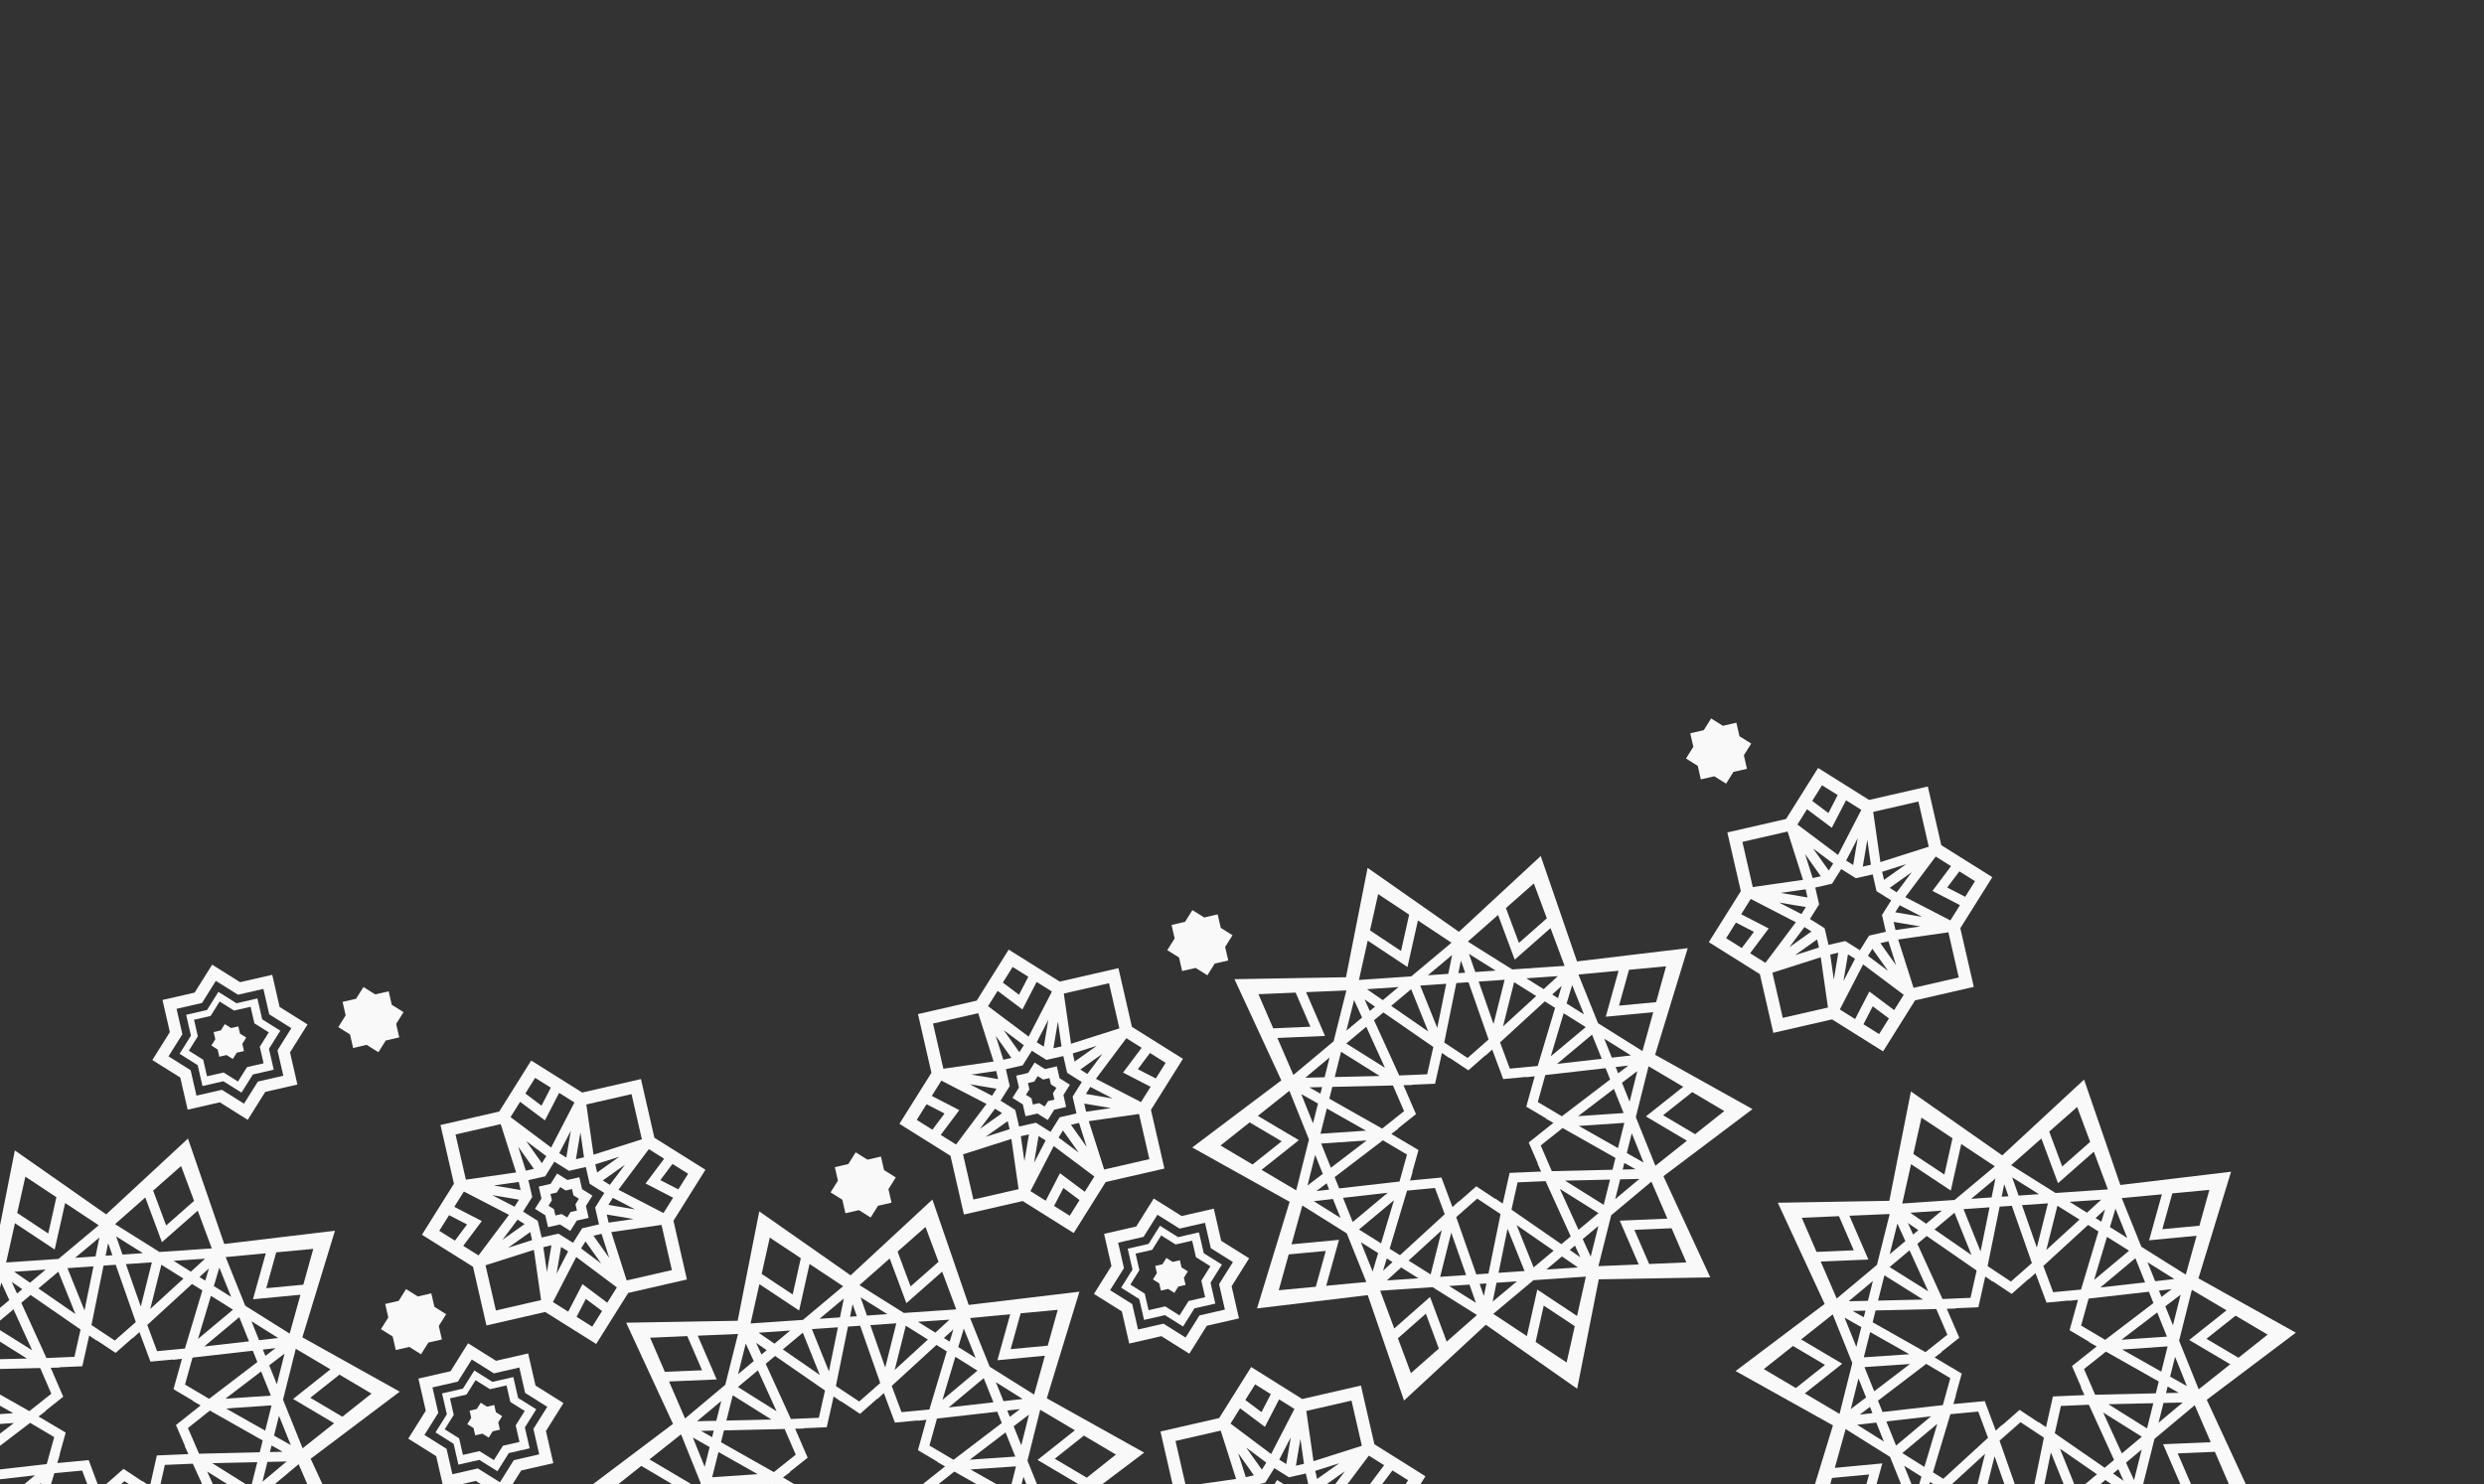
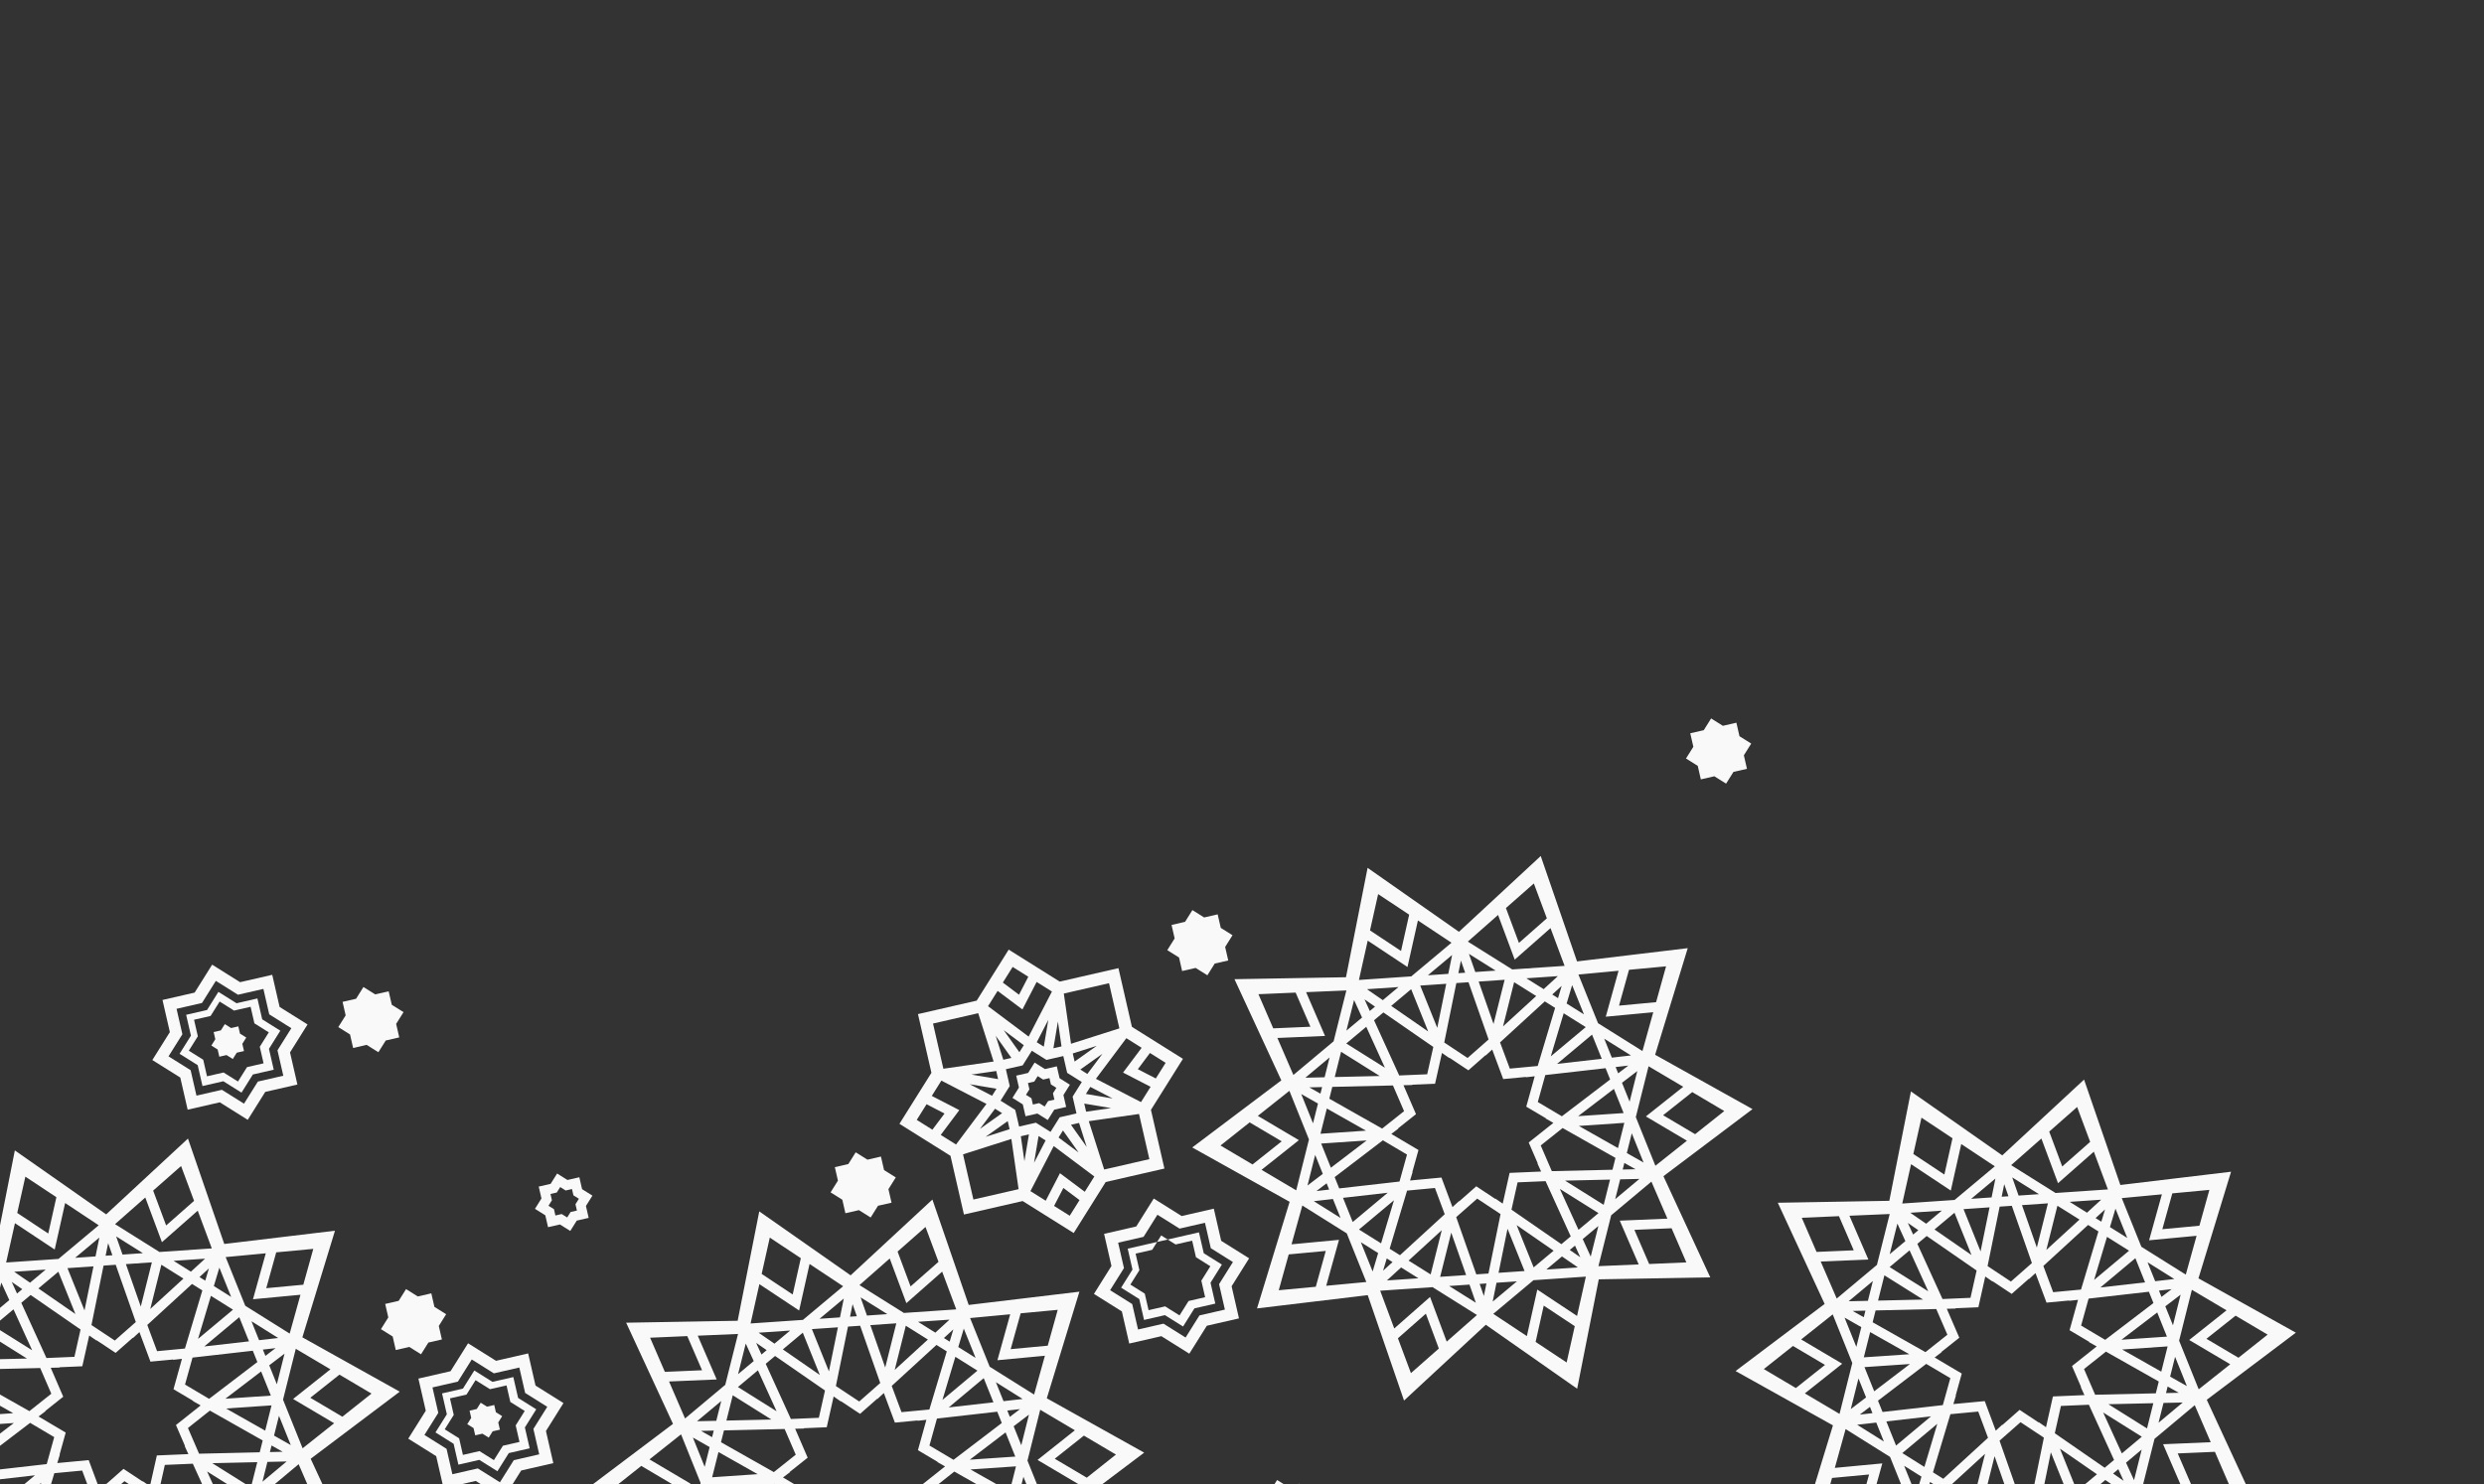
<svg xmlns="http://www.w3.org/2000/svg" width="1270" height="759" viewBox="0 0 1270 759" fill="none">
  <rect x="0" y="0" width="1270" height="759" fill="#333333" stroke="none" />
  <path d="M185.812 504.785L182.044 510.794L175.147 512.376L176.722 519.284L172.961 525.283L178.96 529.043L180.545 535.958L187.449 534.366L193.459 538.133L197.219 532.135L204.123 530.543L202.542 523.645L206.309 517.636L200.3 513.868L198.718 506.971L191.811 508.546L185.812 504.785Z" fill="#F9F9F9" />
  <path d="M977.071 776.709L995.63 830.615L1037.44 791.851L1084.15 824.557L1095.2 768.617L1152.2 767.624L1128.26 715.879L1173.8 681.562L1124.01 653.774L1140.68 599.249L1084.08 606.03L1065.52 552.125L1023.71 590.888L977.003 558.183L965.953 614.122L908.945 615.115L932.889 666.86L887.352 701.178L937.138 728.966L920.465 783.491L977.071 776.709ZM999.155 816.584L992.509 798.761L1006.79 786.185L1013.43 804.009L999.155 816.584ZM1032.91 786.855L1017.45 800.474L1008.93 777.625L990.633 793.746L983.439 774.441L1010.2 772.616L1032.92 786.862L1032.91 786.855ZM1002.98 768.091L986.881 769.187L994.132 762.542L1002.98 768.091ZM989.734 759.785L984.912 764.203L986.788 757.938L989.734 759.785ZM982.389 755.18L979.568 764.603L973.539 749.632L982.4 755.187L982.389 755.18ZM1082.91 792.57L1078.75 811.137L1062.89 800.617L1067.05 782.05L1082.91 792.57ZM1084.08 787.338L1063.75 773.858L1058.42 797.65L1041.25 786.268L1061.82 769.056L1088.58 767.231L1084.08 787.338ZM954.088 714.67L946.262 720.63L950.186 704.975L954.078 714.664L954.088 714.67ZM953.248 699.173L976.507 697.587L958.225 711.535L953.259 699.179L953.248 699.173ZM999.841 713.826L1003 702.475L989.12 694.26L992.797 691.456L992.503 691.478L1001.74 684.143L995.339 669.338L999.959 669.223L999.715 669.07L1011.49 668.567L1015.01 652.839L1018.81 655.471L1018.7 655.207L1028.52 661.721L1037.36 653.931L1037.29 654.211L1040.69 651.089L1046.33 666.196L1058.06 665.093L1057.84 665.28L1062.43 664.762L1058.11 680.301L1068.25 686.306L1067.96 686.328L1071.98 688.599L1059.36 698.626L1064.04 709.442L1063.8 709.289L1065.71 713.487L1049.6 714.178L1046.07 729.906L1042.27 727.274L1042.38 727.548L1032.56 721.035L1023.72 728.824L1023.79 728.545L1020.38 731.667L1014.75 716.56L998.7 718.072L1000.03 713.647L999.807 713.834L999.841 713.826ZM963.439 652.233L983.195 664.618L960.195 665.155L963.439 652.233ZM955.013 665.272L945.172 665.496L957.554 655.143L955.013 665.272ZM989.96 669.465L995.642 682.609L984.434 691.514L957.427 676.235L958.944 670.188L989.96 669.465ZM974.163 634.727L966.153 641.428L970.077 625.773L974.163 634.727ZM980.29 636.118L985.071 632.117L1010.59 649.77L1007.46 663.737L993.152 664.35L980.29 636.118ZM976.308 639.454L985.846 660.389L966.09 648.004L976.308 639.454ZM1007.82 613.099L1020.2 602.746L1018.24 612.387L1007.83 613.105L1007.82 613.099ZM1017.2 617.473L1012.61 640.005L1003.9 618.38L1017.19 617.466L1017.2 617.473ZM1024.71 605.632L1026.87 611.798L1023.4 612.031L1024.7 605.625L1024.71 605.632ZM1028.79 602.154L1042.47 610.726L1032.05 611.445L1028.79 602.154ZM1033.77 616.332L1047.05 615.418L1041.38 638.026L1033.78 616.321L1033.77 616.332ZM1051.91 616.646L1063.19 623.716L1046.23 639.248L1051.9 616.64L1051.91 616.646ZM1067.59 626.48L1072.87 629.79L1063.97 659.509L1049.72 660.853L1044.71 647.436L1067.58 626.474L1067.59 626.48ZM1107.06 668.086L1114.89 662.127L1110.97 677.782L1107.07 668.093L1107.06 668.086ZM1107.9 683.584L1084.65 685.17L1102.93 671.222L1107.89 683.578L1107.9 683.584ZM1103.82 660.045L1110.31 659.301L1105.11 663.261L1103.81 660.039L1103.82 660.045ZM1073.88 658.427L1091.76 643.474L1096.72 655.829L1073.87 658.437L1073.88 658.427ZM1101.88 655.237L1097.98 645.548L1111.66 654.12L1101.88 655.237ZM1070.66 654.592L1077.25 632.562L1088.53 639.638L1070.66 654.592ZM1106.13 717.495L1115.97 717.271L1103.59 727.625L1106.13 717.495ZM1097.71 730.535L1077.95 718.149L1100.94 717.623L1097.71 730.535ZM1071.19 713.303L1065.5 700.158L1076.71 691.254L1103.72 706.532L1102.2 712.58L1071.19 713.303ZM1086.98 748.04L1094.99 741.339L1091.07 756.995L1086.98 748.04ZM1080.86 746.65L1076.07 750.65L1050.56 732.998L1053.69 719.03L1067.99 718.418L1080.86 746.65ZM1084.84 743.314L1075.29 722.389L1095.05 734.774L1084.84 743.314ZM1011.42 721.915L1016.42 735.325L993.551 756.287L988.273 752.978L997.183 723.247L1011.43 721.904L1011.42 721.915ZM1053.33 769.669L1040.95 780.022L1042.9 770.381L1053.32 769.662L1053.33 769.669ZM1043.95 765.295L1048.54 742.762L1057.25 764.388L1043.96 765.301L1043.95 765.295ZM1018.68 772.042L1029.1 771.323L1032.35 780.613L1018.68 772.042ZM1009.24 766.121L997.949 759.045L1014.91 743.503L1009.24 766.121ZM1036.44 777.136L1034.28 770.969L1037.75 770.737L1036.45 777.142L1036.44 777.136ZM1027.38 766.425L1014.1 767.339L1019.77 744.731L1027.38 766.436L1027.38 766.425ZM983.892 750.216L972.604 743.14L990.484 728.187L983.892 750.216ZM969.401 739.301L964.435 726.945L987.287 724.337L969.408 739.29L969.401 739.301ZM957.34 722.718L950.85 723.462L956.049 719.502L957.351 722.725L957.34 722.718ZM959.28 727.537L963.172 737.226L949.5 728.654L959.28 727.537ZM1084.48 762.518L1068.38 763.614L1076.39 756.913L1084.48 762.507L1084.48 762.518ZM1072.12 753.972L1061.91 762.511L1053.2 740.886L1072.12 753.972ZM1044.98 735.247L1038.79 765.651L1032.58 766.078L1022.31 736.798L1033.05 727.338L1044.98 735.247ZM1080.37 753.595L1083.04 751.368L1085.74 757.318L1080.37 753.595ZM1139.97 759.956L1120.96 760.777L1113.41 743.315L1132.42 742.495L1139.97 759.956ZM1130.29 737.574L1105.93 738.614L1115.61 760.996L1095.02 761.879L1101.54 735.863L1122.11 718.651L1130.28 737.567L1130.29 737.574ZM1107.42 712.454L1108.26 709.085L1113.95 712.299L1107.42 712.454ZM1064.01 677.931L1067.84 664.139L1098.67 660.627L1101 666.41L1076.33 685.226L1064.01 677.931ZM1105 701.492L1084.98 690.165L1108.24 688.58L1105 701.492ZM1109.52 704.041L1112.06 693.912L1118.09 708.882L1109.53 704.031L1109.52 704.041ZM1124.14 710.535L1114.12 685.652L1120.64 659.636L1138.37 670.128L1119.28 685.296L1140.27 697.717L1124.13 710.528L1124.14 710.535ZM1129.59 608.535L1124.49 626.865L1105.54 628.642L1110.64 610.312L1129.59 608.535ZM1061.99 566.155L1068.64 583.979L1054.36 596.555L1047.71 578.724L1061.98 566.149L1061.99 566.155ZM1028.24 595.884L1043.7 582.265L1052.21 605.115L1070.52 588.994L1077.71 608.298L1050.95 610.124L1028.23 595.878L1028.24 595.884ZM1058.17 614.649L1074.27 613.552L1067.02 620.197L1058.18 614.656L1058.17 614.649ZM1071.41 622.955L1076.24 618.537L1074.36 624.802L1071.41 622.955ZM1078.76 627.56L1081.58 618.137L1087.61 633.108L1078.76 627.56ZM1094.82 637.626L1084.8 612.743L1105.31 610.808L1098.77 634.305L1123.05 632.014L1117.53 651.866L1094.81 637.62L1094.82 637.626ZM1144.47 694.385L1128.09 684.692L1142.99 672.862L1159.37 682.556L1144.47 694.385ZM978.239 590.17L982.394 571.602L998.255 582.122L994.1 600.69L978.239 590.17ZM977.07 595.402L997.394 608.882L1002.73 585.09L1019.89 596.472L999.33 613.683L972.569 615.509L977.07 595.402ZM976.693 620.235L992.795 619.139L984.784 625.84L976.687 620.246L976.693 620.235ZM989.053 628.781L999.271 620.231L1007.98 641.857L989.059 628.771L989.053 628.781ZM1016.19 647.506L1022.37 617.102L1028.59 616.675L1038.86 645.955L1028.12 655.415L1016.19 647.506ZM980.799 629.158L978.133 631.385L975.426 625.435L980.799 629.158ZM921.197 622.796L940.212 621.976L947.764 639.438L928.75 640.258L921.197 622.796ZM930.876 645.179L955.24 644.139L945.561 621.757L966.149 620.874L959.628 646.89L939.063 664.102L930.887 645.186L930.876 645.179ZM953.741 670.292L952.898 673.662L947.206 670.447L953.741 670.292ZM997.149 704.815L993.315 718.608L962.485 722.12L960.16 716.336L984.831 697.521L997.149 704.815ZM956.155 681.255L976.176 692.581L952.917 694.166L956.161 681.244L956.155 681.255ZM951.641 678.705L949.099 688.835L943.071 673.864L951.634 678.716L951.641 678.705ZM937.02 672.211L947.026 697.087L940.504 723.103L922.78 712.611L941.871 697.443L920.882 685.023L937.02 672.211ZM916.7 688.351L933.079 698.044L918.177 709.873L901.798 700.18L916.7 688.351ZM943.626 730.863L966.339 745.103L976.345 769.979L955.834 771.914L962.371 748.417L938.095 750.708L943.616 730.857L943.626 730.863ZM955.613 754.087L950.514 772.417L931.564 774.194L936.663 755.864L955.613 754.087Z" fill="#F9F9F9" />
  <path d="M112.376 563.75L126.662 572.707L135.62 558.42L152.052 554.652L148.284 538.219L157.241 523.932L142.955 514.975L139.187 498.542L122.754 502.31L108.467 493.353L99.51 507.64L83.077 511.408L86.845 527.841L77.888 542.128L92.175 551.085L95.943 567.518L112.376 563.75ZM97.467 547.33L86.158 540.241L93.248 528.932L90.267 515.931L103.268 512.949L110.358 501.641L121.667 508.731L134.668 505.75L137.649 518.751L148.958 525.841L141.868 537.149L144.849 550.151L131.848 553.132L124.758 564.441L113.449 557.351L100.448 560.332L97.467 547.33Z" fill="#F9F9F9" />
  <path d="M114.2 552.977L123.474 558.792L129.288 549.518L139.961 547.07L137.514 536.397L143.328 527.123L134.054 521.309L131.607 510.635L120.933 513.083L111.659 507.269L105.845 516.542L95.172 518.99L97.619 529.663L91.805 538.937L101.079 544.751L103.526 555.425L114.2 552.977ZM103.899 541.972L96.533 537.354L101.151 529.988L99.21 521.521L107.676 519.58L112.294 512.214L119.66 516.832L128.127 514.891L130.068 523.357L137.434 527.975L132.816 535.341L134.757 543.808L126.291 545.749L121.673 553.115L114.307 548.497L105.84 550.438L103.899 541.972Z" fill="#F9F9F9" />
  <path d="M119.029 541.595L121.049 538.373L124.749 537.534L123.893 533.837L125.906 530.626L122.695 528.612L121.855 524.912L118.158 525.769L114.936 523.749L112.923 526.96L109.233 527.806L110.079 531.496L108.059 534.718L111.281 536.738L112.127 540.428L115.817 539.582L119.029 541.595Z" fill="#F9F9F9" />
  <path d="M243.217 757.382L257.504 766.339L266.461 752.052L282.894 748.284L279.126 731.851L288.083 717.565L273.796 708.607L270.028 692.175L253.595 695.943L239.309 686.986L230.352 701.272L213.919 705.04L217.687 721.473L208.73 735.76L223.016 744.717L226.785 761.15L243.217 757.382ZM228.308 740.963L217 733.873L224.09 722.564L221.108 709.563L234.11 706.582L241.2 695.273L252.508 702.363L265.51 699.382L268.491 712.383L279.8 719.473L272.71 730.782L275.691 743.783L262.69 746.764L255.6 758.073L244.291 750.983L231.29 753.964L228.308 740.963Z" fill="#F9F9F9" />
  <path d="M245.042 746.61L254.315 752.424L260.129 743.15L270.803 740.703L268.355 730.029L274.17 720.755L264.896 714.941L262.448 704.268L251.775 706.715L242.501 700.901L236.687 710.175L226.013 712.622L228.461 723.296L222.647 732.569L231.921 738.383L234.368 749.057L245.042 746.61ZM234.741 735.604L227.375 730.986L231.993 723.62L230.052 715.154L238.518 713.212L243.136 705.846L250.502 710.464L258.968 708.523L260.91 716.99L268.276 721.608L263.658 728.974L265.599 737.44L257.133 739.381L252.515 746.747L245.149 742.129L236.682 744.071L234.741 735.604Z" fill="#F9F9F9" />
  <path d="M249.87 735.228L251.89 732.006L255.591 731.166L254.734 727.469L256.748 724.258L253.536 722.245L252.697 718.544L249 719.401L245.778 717.381L243.765 720.592L240.075 721.438L240.921 725.128L238.901 728.35L242.123 730.37L242.969 734.06L246.659 733.214L249.87 735.228Z" fill="#F9F9F9" />
  <path d="M593.778 683.352L608.065 692.309L617.022 678.022L633.455 674.254L629.687 657.821L638.644 643.535L624.357 634.578L620.589 618.145L604.156 621.913L589.88 612.962L580.923 627.249L564.49 631.017L568.258 647.45L559.301 661.737L573.577 670.687L577.345 687.12L593.778 683.352ZM578.869 666.933L567.561 659.843L574.65 648.534L571.669 635.533L584.671 632.552L591.761 621.243L603.069 628.333L616.071 625.352L619.052 638.353L630.36 645.443L623.27 656.752L626.252 669.753L613.25 672.734L606.16 684.043L594.852 676.953L581.85 679.934L578.869 666.933Z" fill="#F9F9F9" />
-   <path d="M595.592 672.592L604.866 678.406L610.68 669.133L621.354 666.685L618.906 656.012L624.721 646.738L615.447 640.924L612.999 630.25L602.326 632.698L593.052 626.884L587.238 636.157L576.564 638.605L579.012 649.278L573.198 658.552L582.471 664.366L584.919 675.04L595.592 672.592ZM585.292 661.587L577.926 656.969L582.544 649.603L580.602 641.136L589.069 639.195L593.687 631.829L601.053 636.447L609.519 634.506L611.461 642.972L618.827 647.59L614.209 654.956L616.15 663.423L607.684 665.364L603.065 672.73L595.699 668.112L587.233 670.053L585.292 661.587Z" fill="#F9F9F9" />
-   <path d="M600.433 661.199L602.446 657.988L606.147 657.149L605.29 653.452L607.31 650.23L604.099 648.217L603.253 644.527L599.563 645.373L596.341 643.353L594.321 646.575L590.631 647.421L591.477 651.111L589.463 654.322L592.685 656.342L593.532 660.032L597.222 659.186L600.433 661.199Z" fill="#F9F9F9" />
+   <path d="M595.592 672.592L604.866 678.406L610.68 669.133L621.354 666.685L618.906 656.012L624.721 646.738L615.447 640.924L612.999 630.25L602.326 632.698L587.238 636.157L576.564 638.605L579.012 649.278L573.198 658.552L582.471 664.366L584.919 675.04L595.592 672.592ZM585.292 661.587L577.926 656.969L582.544 649.603L580.602 641.136L589.069 639.195L593.687 631.829L601.053 636.447L609.519 634.506L611.461 642.972L618.827 647.59L614.209 654.956L616.15 663.423L607.684 665.364L603.065 672.73L595.699 668.112L587.233 670.053L585.292 661.587Z" fill="#F9F9F9" />
  <path d="M437.494 589.316L433.733 595.315L426.829 596.907L428.411 603.805L424.65 609.803L430.659 613.571L432.234 620.479L439.149 618.893L445.147 622.654L448.908 616.655L455.816 615.081L454.231 608.166L457.992 602.167L451.993 598.406L450.407 591.492L443.504 593.084L437.494 589.316Z" fill="#F9F9F9" />
  <path d="M609.648 465.445L605.887 471.444L598.983 473.036L600.564 479.934L596.803 485.932L602.813 489.7L604.388 496.608L611.302 495.022L617.301 498.783L621.062 492.785L627.97 491.21L626.384 484.295L630.145 478.296L624.146 474.535L622.561 467.621L615.657 469.213L609.648 465.445Z" fill="#F9F9F9" />
  <path d="M207.608 659.272L203.847 665.271L196.943 666.863L198.524 673.76L194.763 679.759L200.773 683.526L202.348 690.434L209.262 688.849L215.261 692.61L219.022 686.611L225.93 685.036L224.344 678.121L228.105 672.123L222.106 668.362L220.521 661.447L213.617 663.039L207.608 659.272Z" fill="#F9F9F9" />
  <path d="M874.848 367.429L871.087 373.427L864.183 375.02L865.765 381.917L862.004 387.916L868.013 391.683L869.588 398.591L876.503 397.006L882.502 400.766L886.263 394.768L893.17 393.193L891.585 386.278L895.346 380.279L889.347 376.519L887.762 369.604L880.858 371.196L874.848 367.429Z" fill="#F9F9F9" />
  <path d="M388.262 838.058L406.821 891.964L448.634 853.2L495.337 885.906L506.386 829.966L563.394 828.973L539.45 777.228L584.987 742.91L535.201 715.122L551.875 660.598L495.269 667.379L476.71 613.473L434.897 652.237L388.194 619.531L377.145 675.471L320.137 676.464L344.08 728.209L298.544 762.527L348.33 790.315L331.656 844.839L388.262 838.058ZM410.346 877.933L403.7 860.109L417.977 847.534L424.624 865.358L410.346 877.933ZM444.104 848.204L428.641 861.823L420.126 838.974L401.824 855.095L394.63 835.79L421.391 833.965L444.114 848.211L444.104 848.204ZM414.173 829.44L398.072 830.536L405.324 823.891L414.173 829.44ZM396.114 825.558L397.989 819.293L400.936 821.14L396.114 825.558ZM393.591 816.536L390.769 825.958L384.741 810.987L393.591 816.536ZM494.111 853.925L489.956 872.493L474.095 861.973L478.25 843.405L494.111 853.925ZM495.28 848.693L474.956 835.213L469.622 859.005L452.455 847.623L473.02 830.411L499.781 828.586L495.28 848.693ZM365.29 776.026L357.464 781.986L361.388 766.33L365.28 776.019L365.29 776.026ZM364.45 760.528L387.709 758.943L369.426 772.89L364.461 760.535L364.45 760.528ZM411.043 775.181L414.203 763.83L400.322 755.615L403.999 752.812L403.704 752.834L412.94 745.498L406.541 730.694L411.161 730.578L410.917 730.426L422.69 729.922L426.217 714.194L430.014 716.826L429.899 716.562L439.724 723.076L448.564 715.286L448.492 715.566L451.897 712.444L457.529 727.551L469.265 726.448L469.044 726.635L473.635 726.118L469.312 741.656L479.455 747.661L479.161 747.683L483.185 749.955L470.565 759.981L475.241 770.797L474.997 770.644L476.913 774.843L460.8 775.533L457.273 791.261L453.475 788.629L453.584 788.904L443.759 782.39L434.919 790.18L434.991 789.9L431.587 793.022L425.954 777.915L409.902 779.427L411.229 775.003L411.009 775.189L411.043 775.181ZM394.396 725.974L371.397 726.51L374.641 713.588L394.396 725.974ZM366.215 726.628L356.374 726.851L368.756 716.498L366.215 726.628ZM401.162 730.82L406.844 743.965L395.636 752.869L368.628 737.59L370.146 731.543L401.162 730.82ZM385.365 696.083L377.354 702.784L381.279 687.128L385.365 696.083ZM391.491 697.473L396.273 693.473L421.792 711.125L418.66 725.093L404.354 725.705L391.491 697.473ZM387.51 700.809L397.048 721.745L377.292 709.359L387.51 700.809ZM419.019 674.454L431.401 664.101L429.446 673.742L419.03 674.461L419.019 674.454ZM428.398 678.828L423.809 701.361L415.103 679.735L428.388 678.822L428.398 678.828ZM435.91 666.987L438.068 673.153L434.601 673.386L435.9 666.981L435.91 666.987ZM439.995 663.51L453.667 672.081L443.251 672.8L439.995 663.51ZM444.97 677.687L458.255 676.774L452.586 699.382L444.977 677.677L444.97 677.687ZM463.111 678.002L474.398 685.078L457.441 700.61L463.111 678.002ZM478.786 687.829L484.064 691.138L475.161 720.858L460.913 722.201L455.914 708.791L478.786 687.829ZM518.255 729.435L526.082 723.475L522.157 739.131L518.266 729.442L518.255 729.435ZM519.095 744.933L495.837 746.518L514.119 732.571L519.085 744.926L519.095 744.933ZM515.014 721.394L521.504 720.65L516.305 724.61L515.003 721.387L515.014 721.394ZM485.068 719.776L502.947 704.822L507.912 717.178L485.061 719.786L485.068 719.776ZM513.067 716.586L509.176 706.897L522.848 715.469L513.067 716.586ZM499.733 700.976L481.853 715.93L488.445 693.9L499.733 700.976ZM517.331 778.833L527.171 778.61L514.789 788.963L517.331 778.833ZM508.905 791.873L489.149 779.487L512.142 778.961L508.905 791.873ZM482.384 774.641L476.702 761.496L487.91 752.592L514.917 767.871L513.4 773.918L482.384 774.641ZM498.181 809.378L506.191 802.677L502.267 818.333L498.181 809.378ZM492.054 807.988L487.272 811.988L461.753 794.336L464.885 780.368L479.192 779.756L492.054 807.988ZM496.035 804.652L486.491 783.727L506.247 796.113L496.035 804.652ZM422.622 783.253L427.621 796.663L404.749 817.625L399.471 814.316L408.374 784.596L422.622 783.253ZM464.527 831.007L452.145 841.36L454.099 831.719L464.516 831L464.527 831.007ZM455.147 826.633L459.736 804.1L468.443 825.726L455.158 826.639L455.147 826.633ZM447.635 838.474L445.477 832.308L448.945 832.075L447.646 838.48L447.635 838.474ZM443.55 841.951L429.878 833.38L440.295 832.661L443.55 841.951ZM438.575 827.774L425.29 828.687L430.96 806.079L438.568 827.784L438.575 827.774ZM420.435 827.459L409.147 820.383L426.111 804.841L420.435 827.459ZM383.796 804.489L401.675 789.535L395.083 811.565L383.796 804.489ZM380.592 800.649L375.626 788.294L398.478 785.685L380.599 800.639L380.592 800.649ZM368.532 784.067L362.041 784.811L367.241 780.851L368.542 784.074L368.532 784.067ZM370.471 788.886L374.363 798.575L360.691 790.003L370.471 788.886ZM495.668 823.866L479.566 824.963L487.577 818.262L495.674 823.856L495.668 823.866ZM483.308 815.32L473.097 823.86L464.39 802.234L483.308 815.32ZM456.173 796.595L449.986 826.999L443.768 827.427L433.497 798.147L444.241 788.687L456.173 796.595ZM491.562 814.943L494.227 812.717L496.935 818.666L491.562 814.943ZM551.164 821.305L532.149 822.126L524.597 804.664L543.611 803.843L551.164 821.305ZM541.485 798.922L517.121 799.962L526.8 822.345L506.212 823.227L512.733 797.212L533.298 780L541.474 798.916L541.485 798.922ZM518.61 773.803L519.452 770.434L525.144 773.648L518.61 773.803ZM475.202 739.28L479.036 725.487L509.866 721.975L512.19 727.759L487.519 746.574L475.202 739.28ZM516.196 762.84L496.175 751.514L519.433 749.929L516.196 762.84ZM520.71 765.39L523.251 755.26L529.279 770.231L520.716 765.379L520.71 765.39ZM535.33 771.884L525.314 747.001L531.836 720.985L549.56 731.477L530.469 746.645L551.457 759.066L535.32 771.877L535.33 771.884ZM540.782 669.884L535.683 688.214L516.734 689.991L521.833 671.661L540.782 669.884ZM473.185 627.504L479.831 645.328L465.553 657.903L458.907 640.08L473.185 627.504ZM439.427 657.233L454.89 643.614L463.405 666.463L481.706 650.343L488.901 669.647L462.14 671.473L439.417 657.226L439.427 657.233ZM469.358 675.998L485.459 674.901L478.207 681.546L469.358 675.998ZM487.417 679.879L485.542 686.144L482.595 684.297L487.417 679.879ZM489.94 688.902L492.762 679.479L498.79 694.45L489.94 688.902ZM505.997 698.968L495.981 674.086L516.491 672.151L509.954 695.647L534.231 693.356L528.709 713.208L505.986 698.962L505.997 698.968ZM555.647 755.727L539.267 746.034L554.169 734.205L570.549 743.898L555.647 755.727ZM389.419 651.512L393.574 632.945L409.436 643.465L405.281 662.032L389.419 651.512ZM388.251 656.744L408.575 670.224L413.909 646.432L431.075 657.814L410.511 675.026L383.75 676.851L388.251 656.744ZM387.874 681.577L403.975 680.481L395.965 687.182L387.867 681.588L387.874 681.577ZM400.233 690.123L410.451 681.573L419.158 703.199L400.24 690.113L400.233 690.123ZM427.368 708.848L433.555 678.444L439.774 678.017L450.045 707.297L439.3 716.757L427.368 708.848ZM391.98 690.5L389.314 692.727L386.607 686.778L391.98 690.5ZM332.378 684.139L351.392 683.318L358.945 700.78L339.93 701.6L332.378 684.139ZM342.057 706.521L366.42 705.481L356.742 683.099L377.33 682.216L370.808 708.232L350.244 725.444L342.067 706.528L342.057 706.521ZM364.921 731.634L364.079 735.004L358.387 731.789L364.921 731.634ZM408.329 766.157L404.495 779.95L373.665 783.462L371.341 777.678L396.012 758.863L408.329 766.157ZM367.335 742.597L387.356 753.923L364.098 755.509L367.342 742.586L367.335 742.597ZM362.821 740.047L360.28 750.177L354.252 735.206L362.815 740.058L362.821 740.047ZM348.201 733.553L358.206 758.429L351.685 784.445L333.96 773.953L353.052 758.786L332.063 746.365L348.201 733.553ZM327.88 749.693L344.26 759.386L329.358 771.215L312.978 761.522L327.88 749.693ZM354.807 792.205L377.53 806.452L387.546 831.334L367.036 833.269L373.573 809.773L349.296 812.063L354.818 792.212L354.807 792.205ZM366.793 815.429L361.694 833.759L342.745 835.536L347.844 817.206L366.793 815.429Z" fill="#F9F9F9" />
  <path d="M699.283 662.37L717.842 716.275L759.655 677.512L806.358 710.217L817.407 654.278L874.415 653.285L850.471 601.54L896.008 567.222L846.222 539.434L862.896 484.909L806.289 491.691L787.731 437.785L745.917 476.549L699.215 443.843L688.165 499.783L631.157 500.776L655.101 552.521L609.564 586.839L659.35 614.626L642.677 669.151L699.283 662.37ZM721.367 702.245L714.721 684.421L728.998 671.846L735.644 689.669L721.367 702.245ZM755.124 672.516L739.662 686.135L731.146 663.285L712.845 679.406L705.651 660.102L732.412 658.276L755.124 672.516ZM725.194 653.751L709.093 654.848L716.344 648.203L725.194 653.751ZM707.134 649.87L709.01 643.605L711.956 645.452L707.134 649.87ZM704.612 640.847L701.79 650.27L695.762 635.299L704.612 640.847ZM805.132 678.237L800.977 696.804L785.116 686.284L789.271 667.717L805.132 678.237ZM806.301 673.005L785.977 659.525L780.642 683.317L763.476 671.935L784.041 654.723L810.802 652.898L806.301 673.005ZM676.311 600.338L668.485 606.297L672.409 590.642L676.3 600.331L676.311 600.338ZM675.471 584.84L698.729 583.254L680.447 597.202L675.481 584.846L675.471 584.84ZM722.064 599.493L725.223 588.142L711.343 579.927L715.02 577.123L714.725 577.146L723.96 569.81L717.562 555.006L722.182 554.89L721.938 554.737L733.711 554.234L737.237 538.506L741.035 541.138L740.92 540.874L750.745 547.388L759.585 539.598L759.513 539.878L762.917 536.756L768.55 551.863L780.285 550.76L780.065 550.947L784.656 550.429L780.333 565.968L790.476 571.973L790.182 571.995L794.206 574.267L781.586 584.293L786.262 595.109L786.018 594.956L787.933 599.154L771.821 599.845L768.294 615.573L764.496 612.941L764.604 613.216L754.78 606.702L745.94 614.492L746.012 614.212L742.607 617.334L736.974 602.227L720.923 603.739L722.25 599.314L722.029 599.501L722.064 599.493ZM705.417 550.285L682.417 550.822L685.662 537.9L705.417 550.285ZM677.235 550.94L667.395 551.163L679.777 540.81L677.235 550.94ZM712.182 555.132L717.864 568.276L706.657 577.181L679.649 561.902L681.167 555.855L712.182 555.132ZM696.385 520.395L688.375 527.095L692.299 511.44L696.385 520.395ZM702.512 521.785L707.294 517.784L732.813 535.437L729.681 549.404L715.374 550.017L702.512 521.785ZM698.531 525.121L708.068 546.057L688.313 533.671L698.531 525.121ZM730.04 498.766L742.422 488.413L740.467 498.054L730.05 498.773L730.04 498.766ZM739.419 503.14L734.83 525.673L726.123 504.047L739.408 503.133L739.419 503.14ZM746.931 491.299L749.089 497.465L745.621 497.698L746.921 491.292L746.931 491.299ZM751.016 487.821L764.688 496.393L754.272 497.112L751.016 487.821ZM755.991 501.999L769.276 501.085L763.606 523.693L755.998 501.988L755.991 501.999ZM774.131 502.313L785.419 509.39L768.462 524.921L774.131 502.313ZM789.807 512.141L795.085 515.45L786.182 545.17L771.934 546.513L766.935 533.103L789.807 512.141ZM829.276 553.747L837.102 547.787L833.178 563.443L829.287 553.754L829.276 553.747ZM830.116 569.245L806.858 570.83L825.14 556.882L830.106 569.238L830.116 569.245ZM826.035 545.706L832.525 544.962L827.326 548.922L826.024 545.699L826.035 545.706ZM796.088 544.087L813.967 529.134L818.933 541.49L796.082 544.098L796.088 544.087ZM824.088 540.898L820.197 531.209L833.869 539.78L824.088 540.898ZM810.753 525.288L792.874 540.241L799.466 518.212L810.753 525.288ZM828.352 603.145L838.192 602.921L825.81 613.275L828.352 603.145ZM819.925 616.185L800.17 603.799L823.163 603.273L819.925 616.185ZM793.405 598.952L787.723 585.808L798.93 576.904L825.938 592.182L824.42 598.229L793.405 598.952ZM809.202 633.69L817.212 626.989L813.288 642.645L809.202 633.69ZM803.075 632.3L798.293 636.3L772.774 618.648L775.906 604.68L790.213 604.068L803.064 632.293L803.075 632.3ZM807.056 628.964L797.512 608.039L817.257 620.418L807.046 628.957L807.056 628.964ZM733.643 607.565L738.642 620.975L715.77 641.937L710.492 638.628L719.395 608.908L733.643 607.565ZM775.547 655.319L763.165 665.672L765.12 656.031L775.537 655.312L775.547 655.319ZM766.168 650.944L770.757 628.412L779.464 650.038L766.179 650.951L766.168 650.944ZM758.656 662.786L756.498 656.619L759.965 656.387L758.666 662.792L758.656 662.786ZM754.571 666.263L740.899 657.692L751.315 656.973L754.571 666.263ZM749.596 652.085L736.311 652.999L741.98 630.391L749.589 652.096L749.596 652.085ZM731.455 651.771L720.168 644.694L737.132 629.153L731.455 651.771ZM694.816 628.8L712.695 613.847L706.104 635.877L694.816 628.8ZM691.613 624.961L686.647 612.605L709.499 609.997L691.619 624.951L691.613 624.961ZM679.552 608.379L673.062 609.123L678.261 605.163L679.563 608.385L679.552 608.379ZM681.492 613.197L685.384 622.887L671.711 614.315L681.492 613.197ZM806.688 648.178L790.587 649.275L798.597 642.574L806.695 648.167L806.688 648.178ZM794.329 639.632L784.118 648.172L775.411 626.546L794.329 639.632ZM767.194 620.907L761.007 651.311L754.789 651.739L744.518 622.459L755.262 612.998L767.194 620.907ZM802.582 639.255L805.248 637.029L807.955 642.978L802.582 639.255ZM862.184 645.617L843.17 646.438L835.618 628.976L854.632 628.155L862.184 645.617ZM852.505 623.234L828.142 624.274L837.821 646.657L817.232 647.539L823.754 621.523L844.319 604.312L852.495 623.228L852.505 623.234ZM829.641 598.121L830.484 594.752L836.175 597.966L829.641 598.121ZM786.233 563.599L790.067 549.806L820.897 546.294L823.221 552.077L798.55 570.893L786.233 563.599ZM827.227 587.159L807.206 575.832L830.465 574.247L827.227 587.159ZM831.741 589.708L834.282 579.579L840.311 594.549L831.748 589.698L831.741 589.708ZM846.361 596.202L836.345 571.319L842.867 545.304L860.591 555.796L841.5 570.963L862.489 583.384L846.351 596.196L846.361 596.202ZM851.813 494.202L846.714 512.532L827.765 514.309L832.864 495.979L851.813 494.202ZM784.216 451.822L790.862 469.646L776.585 482.222L769.939 464.398L784.216 451.822ZM750.459 481.551L765.921 467.933L774.437 490.782L792.738 474.661L799.932 493.965L773.171 495.791L750.448 481.545L750.459 481.551ZM780.389 500.316L796.49 499.219L789.239 505.864L780.389 500.316ZM798.449 504.197L796.573 510.462L793.626 508.615L798.449 504.197ZM800.971 513.22L803.793 503.798L809.821 518.768L800.971 513.22ZM817.028 523.287L807.012 498.404L827.522 496.469L820.985 519.965L845.262 517.675L839.741 537.526L817.017 523.28L817.028 523.287ZM866.678 580.046L850.299 570.352L865.201 558.523L881.58 568.216L866.678 580.046ZM700.451 475.83L704.606 457.263L720.467 467.783L716.312 486.35L700.451 475.83ZM699.282 481.062L719.606 494.543L724.941 470.75L742.107 482.132L721.542 499.344L694.781 501.17L699.282 481.062ZM698.905 505.896L715.007 504.799L706.996 511.5L698.898 505.906L698.905 505.896ZM711.264 514.442L721.482 505.892L730.189 527.517L711.271 514.431L711.264 514.442ZM738.4 533.167L744.587 502.763L750.805 502.335L761.076 531.615L750.332 541.076L738.4 533.167ZM703.011 514.819L700.345 517.045L697.638 511.096L703.011 514.819ZM643.409 508.457L662.424 507.636L669.976 525.098L650.962 525.919L643.409 508.457ZM653.088 530.84L677.452 529.8L667.773 507.417L688.361 506.535L681.84 532.551L661.275 549.762L653.099 530.846L653.088 530.84ZM675.953 555.953L675.11 559.322L669.418 556.108L675.953 555.953ZM719.361 590.475L715.527 604.268L684.697 607.78L682.372 601.997L707.043 583.181L719.361 590.475ZM678.367 566.915L698.388 578.242L675.129 579.827L678.373 566.905L678.367 566.915ZM673.853 564.366L671.311 574.495L665.283 559.524L673.846 564.376L673.853 564.366ZM659.232 557.872L669.238 582.748L662.716 608.764L644.992 598.272L664.083 583.104L643.094 570.683L659.232 557.872ZM638.911 574.011L655.291 583.704L640.389 595.534L624.009 585.84L638.911 574.011ZM665.838 616.524L688.562 630.77L698.567 655.646L678.057 657.581L684.594 634.085L660.317 636.375L665.838 616.524ZM677.825 639.748L672.726 658.078L653.787 659.861L658.886 641.531L677.835 639.754L677.825 639.748Z" fill="#F9F9F9" />
  <path d="M7.654 806.876L26.213 860.782L68.026 822.018L114.729 854.724L125.778 798.784L182.786 797.791L158.842 746.046L204.379 711.728L154.593 683.94L171.267 629.416L114.66 636.197L96.102 582.291L54.289 621.055L7.586 588.349L-3.464 644.289L-60.471 645.282L-36.528 697.027L-82.065 731.345L-32.279 759.133L-48.952 813.657L7.654 806.876ZM29.738 846.751L23.092 828.927L37.369 816.352L44.015 834.176L29.738 846.751ZM63.495 817.022L48.033 830.641L39.517 807.792L21.216 823.913L14.022 804.608L40.783 802.783L63.506 817.029L63.495 817.022ZM33.565 798.258L17.464 799.354L24.715 792.709L33.565 798.258ZM15.505 794.376L17.381 788.111L20.328 789.958L15.505 794.376ZM12.983 785.354L10.161 794.776L4.133 779.805L12.983 785.354ZM113.503 822.743L109.348 841.311L93.487 830.791L97.642 812.223L113.503 822.743ZM114.672 817.511L94.348 804.031L89.013 827.823L71.847 816.441L92.412 799.23L119.173 797.404L114.672 817.511ZM-15.318 744.844L-23.144 750.804L-19.22 735.148L-15.329 744.837L-15.318 744.844ZM-16.158 729.346L7.1 727.761L-11.182 741.708L-16.148 729.353L-16.158 729.346ZM30.435 743.999L33.595 732.648L19.714 724.433L23.391 721.63L23.096 721.652L32.331 714.316L25.933 699.512L30.553 699.396L30.309 699.244L42.082 698.74L45.608 683.012L49.406 685.644L49.291 685.38L59.116 691.894L67.956 684.104L67.884 684.384L71.288 681.262L76.921 696.369L88.656 695.266L88.436 695.453L93.027 694.936L88.704 710.474L98.847 716.479L98.553 716.501L102.577 718.773L89.957 728.799L94.633 739.615L94.389 739.462L96.305 743.661L80.192 744.351L76.665 760.079L72.867 757.447L72.975 757.722L63.151 751.208L54.311 758.998L54.383 758.718L50.978 761.84L45.346 746.733L29.294 748.245L30.621 743.821L30.4 744.007L30.435 743.999ZM13.788 694.792L-9.212 695.328L-5.967 682.406L13.788 694.792ZM-14.394 695.446L-24.234 695.669L-11.852 685.316L-14.394 695.446ZM20.553 699.638L26.235 712.783L15.028 721.687L-11.98 706.408L-10.462 700.361L20.553 699.638ZM4.756 664.901L-3.254 671.602L0.67 655.946L4.756 664.901ZM10.883 666.291L15.665 662.291L41.184 679.943L38.052 693.911L23.745 694.523L10.883 666.291ZM6.902 669.627L16.439 690.563L-3.316 678.177L6.902 669.627ZM38.411 643.272L50.793 632.919L48.838 642.56L38.421 643.279L38.411 643.272ZM47.79 647.646L43.201 670.179L34.494 648.553L47.779 647.64L47.79 647.646ZM55.302 635.805L57.46 641.971L53.992 642.204L55.292 635.799L55.302 635.805ZM59.387 632.328L73.059 640.899L62.643 641.618L59.387 632.328ZM64.362 646.505L77.647 645.592L71.978 668.2L64.369 646.495L64.362 646.505ZM82.503 646.82L93.79 653.896L76.833 669.428L82.503 646.82ZM98.178 656.647L103.456 659.956L94.553 689.676L80.305 691.019L75.306 677.609L98.178 656.647ZM137.647 698.253L145.473 692.293L141.549 707.949L137.658 698.26L137.647 698.253ZM138.487 713.751L115.229 715.336L133.511 701.389L138.477 713.744L138.487 713.751ZM134.406 690.212L140.896 689.468L135.697 693.428L134.395 690.205L134.406 690.212ZM104.459 688.594L122.339 673.64L127.304 685.996L104.453 688.604L104.459 688.594ZM132.459 685.404L128.568 675.715L142.24 684.286L132.459 685.404ZM119.124 669.794L101.245 684.748L107.837 662.718L119.124 669.794ZM136.723 747.651L146.563 747.428L134.181 757.781L136.723 747.651ZM128.296 760.691L108.541 748.305L131.534 747.779L128.296 760.691ZM101.776 743.459L96.094 730.314L107.301 721.41L134.309 736.689L132.791 742.736L101.776 743.459ZM117.573 778.196L125.583 771.495L121.659 787.151L117.573 778.196ZM111.446 776.806L106.664 780.806L81.145 763.154L84.277 749.186L98.584 748.574L111.446 776.806ZM115.427 773.47L105.883 752.545L125.639 764.931L115.427 773.47ZM42.014 752.071L47.023 765.488L24.151 786.45L18.873 783.141L27.776 753.421L42.025 752.078L42.014 752.071ZM83.918 799.825L71.536 810.178L73.491 800.537L83.908 799.818L83.918 799.825ZM74.539 795.451L79.128 772.918L87.835 794.544L74.55 795.457L74.539 795.451ZM67.027 807.292L64.869 801.126L68.337 800.893L67.037 807.298L67.027 807.292ZM62.942 810.769L49.27 802.198L59.686 801.479L62.942 810.769ZM57.967 796.592L44.682 797.505L50.352 774.897L57.96 796.602L57.967 796.592ZM39.827 796.277L28.539 789.201L45.503 773.659L39.827 796.277ZM3.187 773.307L21.067 758.353L14.475 780.383L3.187 773.307ZM-0.016 769.467L-4.982 757.112L17.87 754.503L-0.009 769.457L-0.016 769.467ZM-12.076 752.885L-18.567 753.629L-13.367 749.669L-12.066 752.892L-12.076 752.885ZM-10.137 757.704L-6.245 767.393L-19.917 758.821L-10.137 757.704ZM115.06 792.684L98.958 793.781L106.968 787.08L115.066 792.674L115.06 792.684ZM102.7 784.138L92.489 792.678L83.782 771.052L102.7 784.138ZM75.565 765.413L69.378 795.817L63.16 796.245L52.889 766.965L63.633 757.505L75.565 765.413ZM110.954 783.761L113.619 781.535L116.327 787.484L110.954 783.761ZM170.555 790.123L151.541 790.944L143.989 773.482L163.003 772.661L170.555 790.123ZM160.876 767.74L136.513 768.78L146.192 791.163L125.603 792.045L132.125 766.03L152.69 748.818L160.866 767.734L160.876 767.74ZM138.001 742.621L138.844 739.252L144.536 742.466L138.001 742.621ZM94.593 708.098L98.427 694.305L129.257 690.794L131.582 696.577L106.911 715.392L94.593 708.098ZM135.587 731.658L115.567 720.332L138.825 718.747L135.587 731.658ZM140.102 734.208L142.643 724.078L148.671 739.049L140.108 734.197L140.102 734.208ZM154.722 740.702L144.706 715.819L151.228 689.803L168.952 700.295L149.86 715.463L170.849 727.884L154.711 740.695L154.722 740.702ZM160.174 638.702L155.075 657.032L136.126 658.809L141.224 640.479L160.174 638.702ZM92.576 596.322L99.222 614.146L84.945 626.721L78.299 608.898L92.576 596.322ZM58.819 626.051L74.282 612.432L82.797 635.281L101.098 619.161L108.293 638.465L81.532 640.291L58.809 626.044L58.819 626.051ZM88.749 644.816L104.851 643.719L97.599 650.364L88.749 644.816ZM106.809 648.697L104.933 654.962L101.987 653.115L106.809 648.697ZM109.332 657.72L112.153 648.297L118.182 663.268L109.332 657.72ZM125.388 667.786L115.372 642.904L135.883 640.969L129.346 664.465L153.622 662.174L148.101 682.026L125.378 667.78L125.388 667.786ZM175.039 724.545L158.659 714.852L173.561 703.023L189.941 712.716L175.039 724.545ZM8.811 620.33L12.966 601.763L28.828 612.283L24.672 630.85L8.811 620.33ZM7.642 625.562L27.967 639.042L33.301 615.25L50.467 626.632L29.902 643.844L3.142 645.669L7.642 625.562ZM7.266 650.395L23.367 649.299L15.357 656L7.259 650.406L7.266 650.395ZM19.625 658.941L29.843 650.391L38.55 672.017L19.632 658.931L19.625 658.941ZM46.76 677.666L52.947 647.262L59.165 646.835L69.436 676.115L58.692 685.575L46.76 677.666ZM11.372 659.318L8.706 661.545L5.999 655.596L11.372 659.318ZM-48.23 652.957L-29.216 652.136L-21.664 669.598L-40.678 670.418L-48.23 652.957ZM-38.551 675.339L-14.188 674.299L-23.867 651.917L-3.278 651.034L-9.8 677.05L-30.365 694.262L-38.541 675.346L-38.551 675.339ZM-15.687 700.452L-16.529 703.822L-22.221 700.607L-15.687 700.452ZM27.721 734.975L23.887 748.768L-6.943 752.28L-9.267 746.496L15.404 727.681L27.721 734.975ZM-13.273 711.415L6.748 722.741L-16.511 724.327L-13.266 711.404L-13.273 711.415ZM-17.787 708.865L-20.328 718.995L-26.357 704.024L-17.794 708.876L-17.787 708.865ZM-32.407 702.371L-22.402 727.247L-28.924 753.263L-46.648 742.771L-27.556 727.604L-48.545 715.183L-32.407 702.371ZM-52.728 718.511L-36.349 728.204L-51.251 740.033L-67.63 730.34L-52.728 718.511ZM-25.801 761.023L-3.078 775.27L6.928 800.146L-13.583 802.081L-7.046 778.584L-31.322 780.875L-25.801 761.023ZM-13.815 784.247L-18.914 802.577L-37.853 804.361L-32.754 786.031L-13.804 784.254L-13.815 784.247Z" fill="#F9F9F9" />
-   <path d="M278.727 670.974L304.82 687.333L321.18 661.24L351.2 654.356L344.316 624.336L360.676 598.242L334.582 581.883L327.698 551.862L297.678 558.746L271.584 542.387L255.225 568.48L225.205 575.364L232.088 605.384L215.729 631.478L241.823 647.837L248.706 677.858L278.727 670.974ZM307.809 670.486L302.792 678.488L294.79 673.471L299.534 664.279L307.809 670.486ZM315.377 658.414L310.473 666.236L297.796 656.737L290.523 670.81L282.701 665.906L294.613 642.856L315.377 658.414ZM281.937 636.888L279.63 650.575L277.798 637.837L281.937 636.888ZM259.779 638.13L271.095 630.09L272.043 634.228L259.779 638.13ZM290.468 639.977L284.558 651.405L286.864 637.718L290.457 639.97L290.468 639.977ZM265.331 613.543L263.079 617.136L251.65 611.226L265.338 613.533L265.331 613.543ZM252.481 606.299L265.219 604.467L266.168 608.605L252.481 606.299ZM275.144 625.35L274.911 624.333L274.021 623.775L267.428 619.642L272.119 612.159L271.886 611.142C271.886 611.142 271.886 611.142 271.882 611.124L270.146 603.555L277.716 601.819L278.734 601.586L283.425 594.103L290.006 598.229L290.907 598.794L299.512 596.821L301.247 604.391L301.481 605.408L302.371 605.967L308.963 610.1L304.272 617.582L304.505 618.599L306.252 626.176L298.682 627.912L297.665 628.145L297.12 629.014L292.987 635.606L286.405 631.48L285.504 630.915L284.487 631.148L276.917 632.884L275.181 625.314L275.144 625.35ZM272.976 597.769L268.838 598.718L264.937 586.454L272.976 597.769ZM269.01 583.56L279.309 591.272L277.056 594.865L269.017 583.549L269.01 583.56ZM311.06 616.198L313.313 612.605L324.741 618.515L311.054 616.209L311.06 616.198ZM323.911 623.443L311.172 625.274L310.223 621.136L323.911 623.443ZM303.426 631.978L307.564 631.03L311.465 643.294L303.426 631.978ZM307.392 646.188L297.093 638.476L299.346 634.883L307.385 646.198L307.392 646.188ZM343.509 649.549L320.404 654.847L312.53 630.127L338.211 626.443L343.509 649.549ZM308.198 603.714L319.513 595.674L311.801 605.973L308.208 603.721L308.198 603.714ZM294.451 592.836L296.757 579.149L298.589 591.887L294.451 592.836ZM316.608 591.594L305.293 599.634L304.344 595.495L316.608 591.594ZM351.823 600.281L346.807 608.283L337.615 603.539L343.821 595.264L351.823 600.281ZM339.561 592.593L330.062 605.271L344.135 612.543L339.232 620.365L316.181 608.454L331.739 587.689L339.561 592.593ZM322.874 559.557L328.173 582.663L303.452 590.536L299.768 564.855L322.874 559.557ZM268.589 559.245L273.606 551.243L281.608 556.26L276.864 565.451L268.589 559.245ZM261.021 571.317L265.925 563.495L278.602 572.993L285.875 558.92L293.697 563.824L281.785 586.874L261.021 571.317ZM285.93 589.753L291.84 578.325L289.534 592.013L285.941 589.76L285.93 589.753ZM232.893 580.198L255.998 574.9L263.872 599.621L238.191 603.304L232.893 580.198ZM268.211 626.023L256.896 634.063L264.607 623.764L268.2 626.017L268.211 626.023ZM224.579 629.467L229.596 621.465L238.787 626.209L232.581 634.484L224.579 629.467ZM236.841 637.155L246.34 624.477L232.267 617.204L237.171 609.383L260.221 621.294L244.663 642.059L236.841 637.155ZM248.24 647.092L272.961 639.218L276.644 664.899L253.538 670.198L248.24 647.092Z" fill="#F9F9F9" />
  <path d="M291.566 629.537L294.882 624.248L300.969 622.853L299.573 616.766L302.889 611.477L297.6 608.161L296.204 602.075L290.117 603.47L284.839 600.161L281.524 605.45L275.437 606.846L276.833 612.932L273.517 618.221L278.805 621.537L280.197 627.606L286.277 626.221L291.566 629.537ZM283.223 618.4L280.425 616.646L282.179 613.848L281.44 610.624L284.664 609.884L286.418 607.086L289.216 608.841L292.441 608.101L293.18 611.326L295.978 613.08L294.224 615.878L294.963 619.102L291.739 619.842L289.985 622.64L287.187 620.886L283.962 621.625L283.223 618.4Z" fill="#F9F9F9" />
  <path d="M522.857 614.243L548.951 630.602L565.31 604.508L595.331 597.625L588.447 567.604L604.806 541.511L578.713 525.152L571.829 495.131L541.809 502.015L515.715 485.655L499.356 511.749L469.335 518.633L476.219 548.653L459.86 574.747L485.953 591.106L492.837 621.126L522.857 614.243ZM551.939 613.754L546.922 621.756L538.921 616.74L543.675 607.555L551.95 613.761L551.939 613.754ZM559.508 601.683L554.604 609.504L541.926 600.006L534.653 614.079L526.832 609.175L538.743 586.125L559.508 601.683ZM526.067 580.156L523.761 593.844L521.929 581.105L526.067 580.156ZM503.91 581.398L515.225 573.359L516.174 577.497L503.91 581.398ZM534.598 583.246L528.688 594.674L530.995 580.987L534.588 583.239L534.598 583.246ZM509.462 556.812L507.209 560.405L495.781 554.495L509.468 556.801L509.462 556.812ZM496.611 549.567L509.35 547.735L510.299 551.874L496.611 549.567ZM519.275 568.619L519.041 567.602L518.151 567.043L511.559 562.91L516.25 555.428L516.017 554.41C516.017 554.41 516.017 554.41 516.013 554.393L514.277 546.823L521.847 545.088L522.864 544.854L527.555 537.372L534.137 541.498L535.038 542.063L543.642 540.09L545.378 547.66L545.611 548.677L546.501 549.235L553.094 553.368L548.403 560.851L548.636 561.868L550.372 569.438L542.802 571.174L541.784 571.407L541.24 572.276L537.107 578.868L530.525 574.742L529.624 574.177L528.607 574.411L521.037 576.146L519.301 568.576L519.275 568.619ZM517.107 541.038L512.968 541.987L509.067 529.723L517.107 541.038ZM513.141 526.829L523.439 534.54L521.187 538.133L513.147 526.818L513.141 526.829ZM555.191 559.467L557.443 555.874L568.872 561.784L555.184 559.477L555.191 559.467ZM568.041 566.711L555.303 568.543L554.354 564.405L568.041 566.711ZM547.556 575.247L551.695 574.298L555.596 586.562L547.556 575.247ZM551.522 589.457L541.224 581.745L543.476 578.152L551.516 589.467L551.522 589.457ZM587.64 592.818L564.534 598.116L556.66 573.396L582.342 569.712L587.64 592.818ZM552.328 546.983L563.643 538.943L555.932 549.242L552.339 546.989L552.328 546.983ZM538.581 536.105L540.888 522.418L542.72 535.156L538.581 536.105ZM560.739 534.863L549.423 542.903L548.475 538.764L560.739 534.863ZM595.954 543.55L590.937 551.552L581.745 546.808L587.941 538.526L595.943 543.543L595.954 543.55ZM583.691 535.862L574.193 548.539L588.266 555.812L583.362 563.634L560.312 551.722L575.87 530.958L583.691 535.862ZM567.005 502.826L572.303 525.932L547.582 533.805L543.899 508.124L567.005 502.826ZM512.72 502.514L517.737 494.512L525.738 499.529L520.995 508.72L512.72 502.514ZM505.152 514.585L510.055 506.764L522.733 516.262L530.006 502.189L537.827 507.093L525.916 530.143L505.152 514.585ZM530.061 533.022L535.971 521.594L533.664 535.281L530.071 533.029L530.061 533.022ZM477.023 523.467L500.129 518.169L508.003 542.89L482.321 546.573L477.023 523.467ZM512.341 569.292L501.026 577.332L508.738 567.033L512.331 569.285L512.341 569.292ZM468.709 572.736L473.726 564.734L482.918 569.478L476.711 577.752L468.709 572.736ZM480.972 580.424L490.47 567.746L476.397 560.473L481.301 552.651L504.351 564.563L488.793 585.327L480.972 580.424ZM492.371 590.36L517.091 582.487L520.775 608.168L497.669 613.466L492.371 590.36Z" fill="#F9F9F9" />
  <path d="M535.692 572.806L539.007 567.517L545.094 566.121L543.699 560.034L547.014 554.746L541.726 551.43L540.33 545.343L534.243 546.739L528.965 543.43L525.649 548.719L519.562 550.114L520.958 556.201L517.642 561.49L522.931 564.805L524.323 570.875L530.403 569.49L535.692 572.806ZM527.348 561.669L524.55 559.915L526.305 557.117L525.565 553.892L528.79 553.153L530.544 550.355L533.342 552.109L536.566 551.37L537.306 554.594L540.104 556.349L538.35 559.147L539.089 562.371L535.864 563.11L534.11 565.908L531.312 564.154L528.088 564.894L527.348 561.669Z" fill="#F9F9F9" />
-   <path d="M646.835 827.717L672.929 844.076L689.288 817.983L719.309 811.099L712.425 781.079L728.784 754.985L702.691 738.626L695.807 708.605L665.787 715.489L639.693 699.13L623.334 725.223L593.313 732.107L600.197 762.127L583.838 788.221L609.931 804.58L616.815 834.601L646.835 827.717ZM675.918 827.229L670.901 835.231L662.899 830.214L667.653 821.029L675.928 827.235L675.918 827.229ZM683.486 815.157L678.582 822.979L665.904 813.48L658.632 827.553L650.81 822.649L662.722 799.599L683.486 815.157ZM650.046 793.631L647.739 807.318L645.907 794.58L650.046 793.631ZM627.888 794.873L639.203 786.833L640.152 790.972L627.888 794.873ZM658.577 796.72L652.667 808.149L654.973 794.461L658.566 796.714L658.577 796.72ZM633.44 770.286L631.187 773.879L619.759 767.969L633.446 770.276L633.44 770.286ZM620.589 763.042L633.328 761.21L634.277 765.348L620.589 763.042ZM643.253 782.093L643.02 781.076L642.129 780.518L635.537 776.385L640.228 768.902L639.995 767.885C639.995 767.885 639.995 767.885 639.991 767.867L638.255 760.298L645.825 758.562L646.842 758.329L651.533 750.846L658.115 754.972L659.016 755.537L667.62 753.564L669.356 761.134L669.589 762.151L670.48 762.71L677.072 766.843L672.381 774.325L672.614 775.343L674.35 782.912L666.78 784.648L665.763 784.881L665.218 785.75L661.085 792.343L654.503 788.216L653.602 787.652L652.585 787.885L645.015 789.621L643.279 782.051L643.253 782.093ZM641.085 754.512L636.947 755.461L633.045 743.197L641.085 754.512ZM637.119 740.303L647.418 748.015L645.165 751.608L637.126 740.292L637.119 740.303ZM679.169 772.941L681.422 769.348L692.85 775.258L679.162 772.952L679.169 772.941ZM692.02 780.186L679.281 782.018L678.332 777.879L692.02 780.186ZM671.535 788.721L675.673 787.773L679.574 800.037L671.535 788.721ZM675.501 802.931L665.202 795.219L667.454 791.626L675.494 802.941L675.501 802.931ZM711.618 806.292L688.512 811.59L680.639 786.87L706.32 783.186L711.618 806.292ZM676.307 760.457L687.622 752.417L679.91 762.716L676.317 760.464L676.307 760.457ZM662.559 749.579L664.866 735.892L666.698 748.63L662.559 749.579ZM684.717 748.337L673.402 756.377L672.453 752.238L684.717 748.337ZM719.932 757.024L714.915 765.026L705.724 760.282L711.92 752.001L719.943 757.031L719.932 757.024ZM707.67 749.336L698.171 762.014L712.244 769.287L707.34 777.108L684.29 765.197L699.848 744.432L707.67 749.336ZM690.983 716.3L696.281 739.406L671.561 747.279L667.877 721.598L690.983 716.3ZM636.698 715.988L641.715 707.986L649.717 713.003L644.973 722.194L636.698 715.988ZM629.13 728.06L634.034 720.238L646.711 729.736L653.984 715.663L661.806 720.567L649.894 743.617L629.13 728.06ZM654.039 746.496L659.949 735.068L657.642 748.756L654.05 746.503L654.039 746.496ZM601.001 736.942L624.107 731.643L631.981 756.364L606.299 760.048L601.001 736.942ZM636.32 782.766L625.004 790.806L632.716 780.507L636.309 782.76L636.32 782.766ZM592.688 786.21L597.704 778.208L606.896 782.952L600.689 791.227L592.688 786.21ZM604.95 793.898L614.448 781.22L600.375 773.947L605.279 766.126L628.329 778.037L612.772 798.802L604.95 793.898ZM616.349 803.835L641.069 795.961L644.753 821.643L621.647 826.941L616.349 803.835Z" fill="#F9F9F9" />
  <path d="M659.67 786.288L662.986 781L669.073 779.604L667.677 773.517L670.993 768.228L665.704 764.913L664.308 758.826L658.221 760.221L652.943 756.912L649.628 762.201L643.541 763.597L644.937 769.684L641.621 774.972L646.909 778.288L648.301 784.358L654.381 782.973L659.67 786.288ZM651.327 775.152L648.529 773.397L650.283 770.599L649.544 767.375L652.768 766.636L654.522 763.838L657.32 765.592L660.545 764.852L661.284 768.077L664.082 769.831L662.328 772.629L663.067 775.854L659.843 776.593L658.089 779.391L655.291 777.637L652.066 778.376L651.327 775.152Z" fill="#F9F9F9" />
-   <path d="M936.673 521.335L962.767 537.694L979.126 511.601L1009.15 504.717L1002.26 474.696L1018.62 448.603L992.529 432.244L985.645 402.223L955.625 409.107L929.531 392.747L913.172 418.841L883.151 425.725L890.035 455.745L873.676 481.839L899.769 498.198L906.653 528.218L936.673 521.335ZM965.756 520.846L960.739 528.848L952.737 523.832L957.481 514.64L965.756 520.846ZM973.324 508.775L968.42 516.596L955.742 507.098L948.47 521.171L940.648 516.267L952.56 493.217L973.324 508.775ZM939.884 487.248L937.577 500.936L935.745 488.197L939.884 487.248ZM917.726 488.49L929.041 480.451L929.99 484.589L917.726 488.49ZM948.415 490.338L942.505 501.766L944.811 488.079L948.404 490.331L948.415 490.338ZM923.278 463.904L921.025 467.497L909.597 461.587L923.284 463.893L923.278 463.904ZM910.427 456.659L923.166 454.827L924.115 458.966L910.427 456.659ZM933.091 475.711L932.858 474.694L931.967 474.135L925.375 470.002L930.066 462.52L929.833 461.503C929.833 461.503 929.833 461.503 929.829 461.485L928.093 453.915L935.663 452.18L936.68 451.946L941.371 444.464L947.953 448.59L948.854 449.155L957.458 447.182L959.194 454.752L959.427 455.769L960.318 456.327L966.91 460.46L962.219 467.943L962.452 468.96L964.188 476.53L956.618 478.266L955.601 478.499L955.056 479.368L950.923 485.96L944.341 481.834L943.44 481.269L942.423 481.503L934.853 483.238L933.117 475.669L933.091 475.711ZM930.923 448.13L926.785 449.079L922.883 436.815L930.923 448.13ZM926.957 433.921L937.256 441.632L935.003 445.225L926.964 433.91L926.957 433.921ZM969.007 466.559L971.26 462.966L982.688 468.876L969 466.569L969.007 466.559ZM981.858 473.803L969.119 475.635L968.17 471.497L981.858 473.803ZM961.373 482.339L965.511 481.39L969.412 493.654L961.373 482.339ZM965.339 496.549L955.04 488.837L957.293 485.244L965.332 496.559L965.339 496.549ZM1001.46 499.91L978.35 505.208L970.477 480.488L996.158 476.804L1001.46 499.91ZM966.145 454.075L977.46 446.035L969.748 456.334L966.155 454.081L966.145 454.075ZM952.397 443.197L954.704 429.51L956.536 442.248L952.397 443.197ZM974.555 441.955L963.24 449.995L962.291 445.856L974.555 441.955ZM1009.77 450.642L1004.75 458.644L995.562 453.9L1001.77 445.625L1009.77 450.642ZM997.508 442.954L988.009 455.632L1002.08 462.904L997.178 470.726L974.128 458.814L989.686 438.05L997.508 442.954ZM980.821 409.918L986.119 433.024L961.399 440.897L957.715 415.216L980.821 409.918ZM926.536 409.606L931.553 401.604L939.555 406.621L934.811 415.812L926.536 409.606ZM918.968 421.677L923.872 413.856L936.549 423.354L943.822 409.281L951.644 414.185L939.732 437.235L918.968 421.677ZM943.877 440.114L949.787 428.686L947.481 442.373L943.888 440.121L943.877 440.114ZM890.839 430.559L913.945 425.261L921.819 449.982L896.137 453.665L890.839 430.559ZM926.158 476.384L914.842 484.424L922.554 474.125L926.147 476.377L926.158 476.384ZM882.526 479.828L887.542 471.826L896.734 476.57L890.527 484.844L882.526 479.828ZM894.788 487.516L904.286 474.838L890.213 467.565L895.117 459.743L918.167 471.655L902.61 492.419L894.767 487.502L894.788 487.516ZM906.187 497.453L930.907 489.579L934.591 515.26L911.485 520.558L906.187 497.453Z" fill="#F9F9F9" />
</svg>